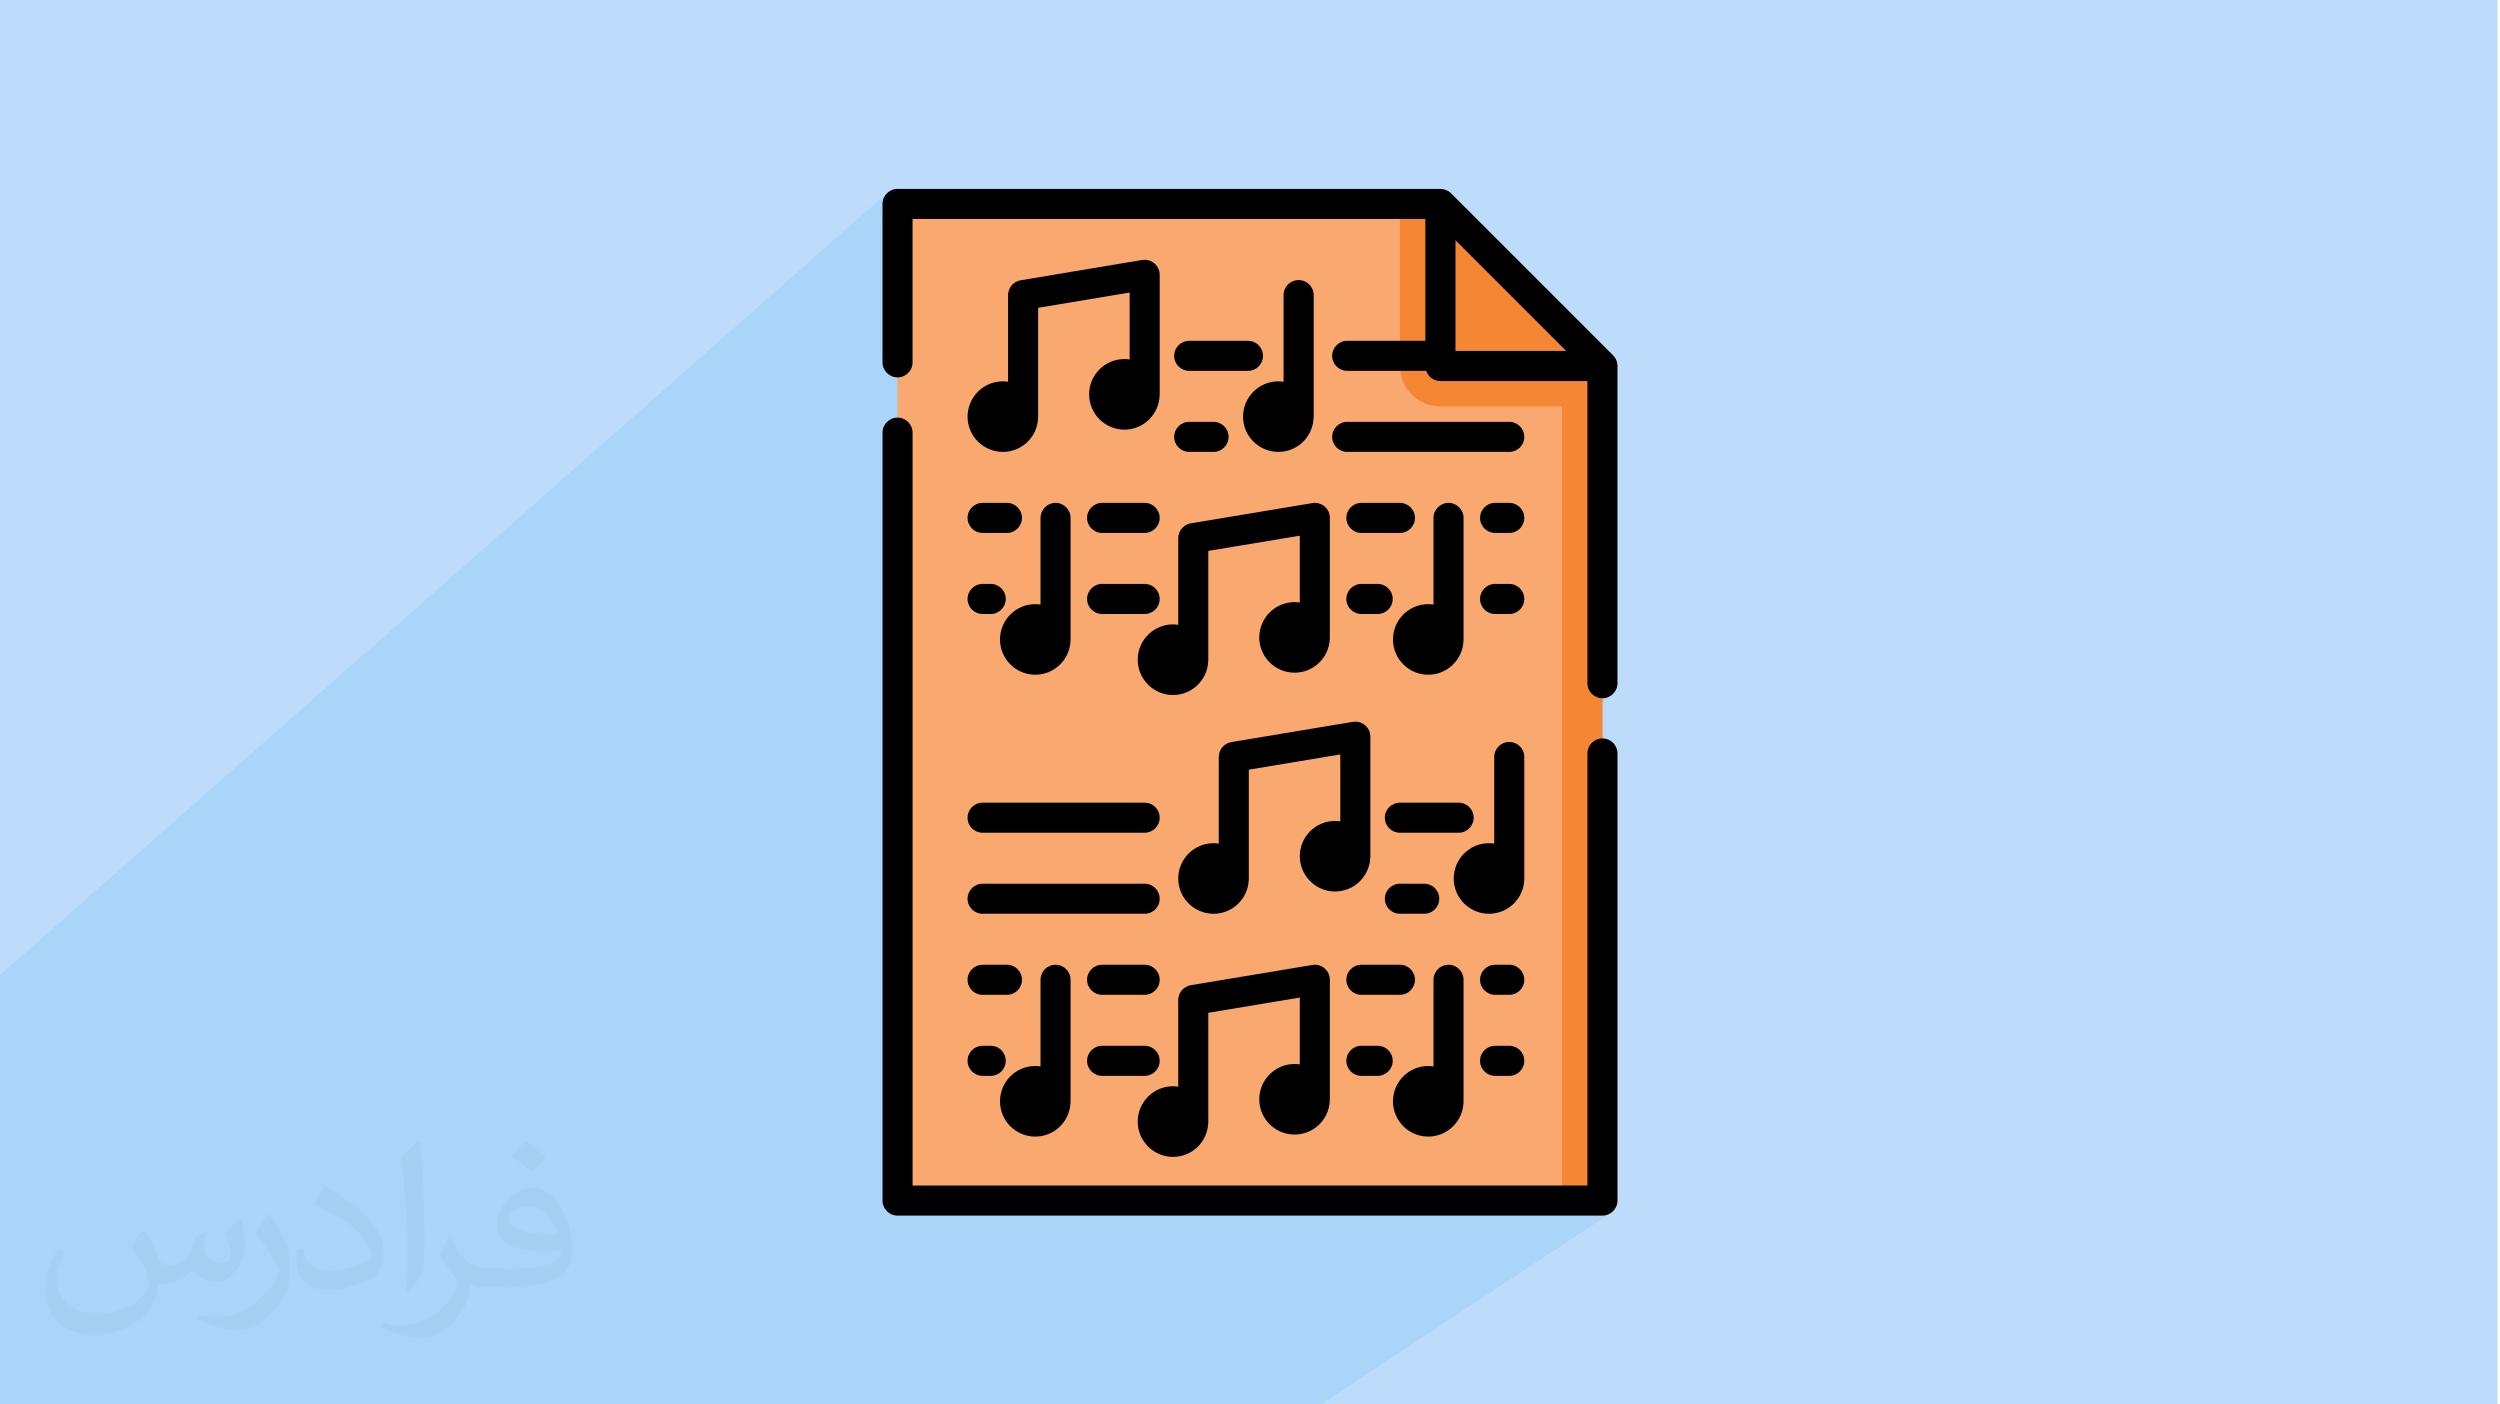
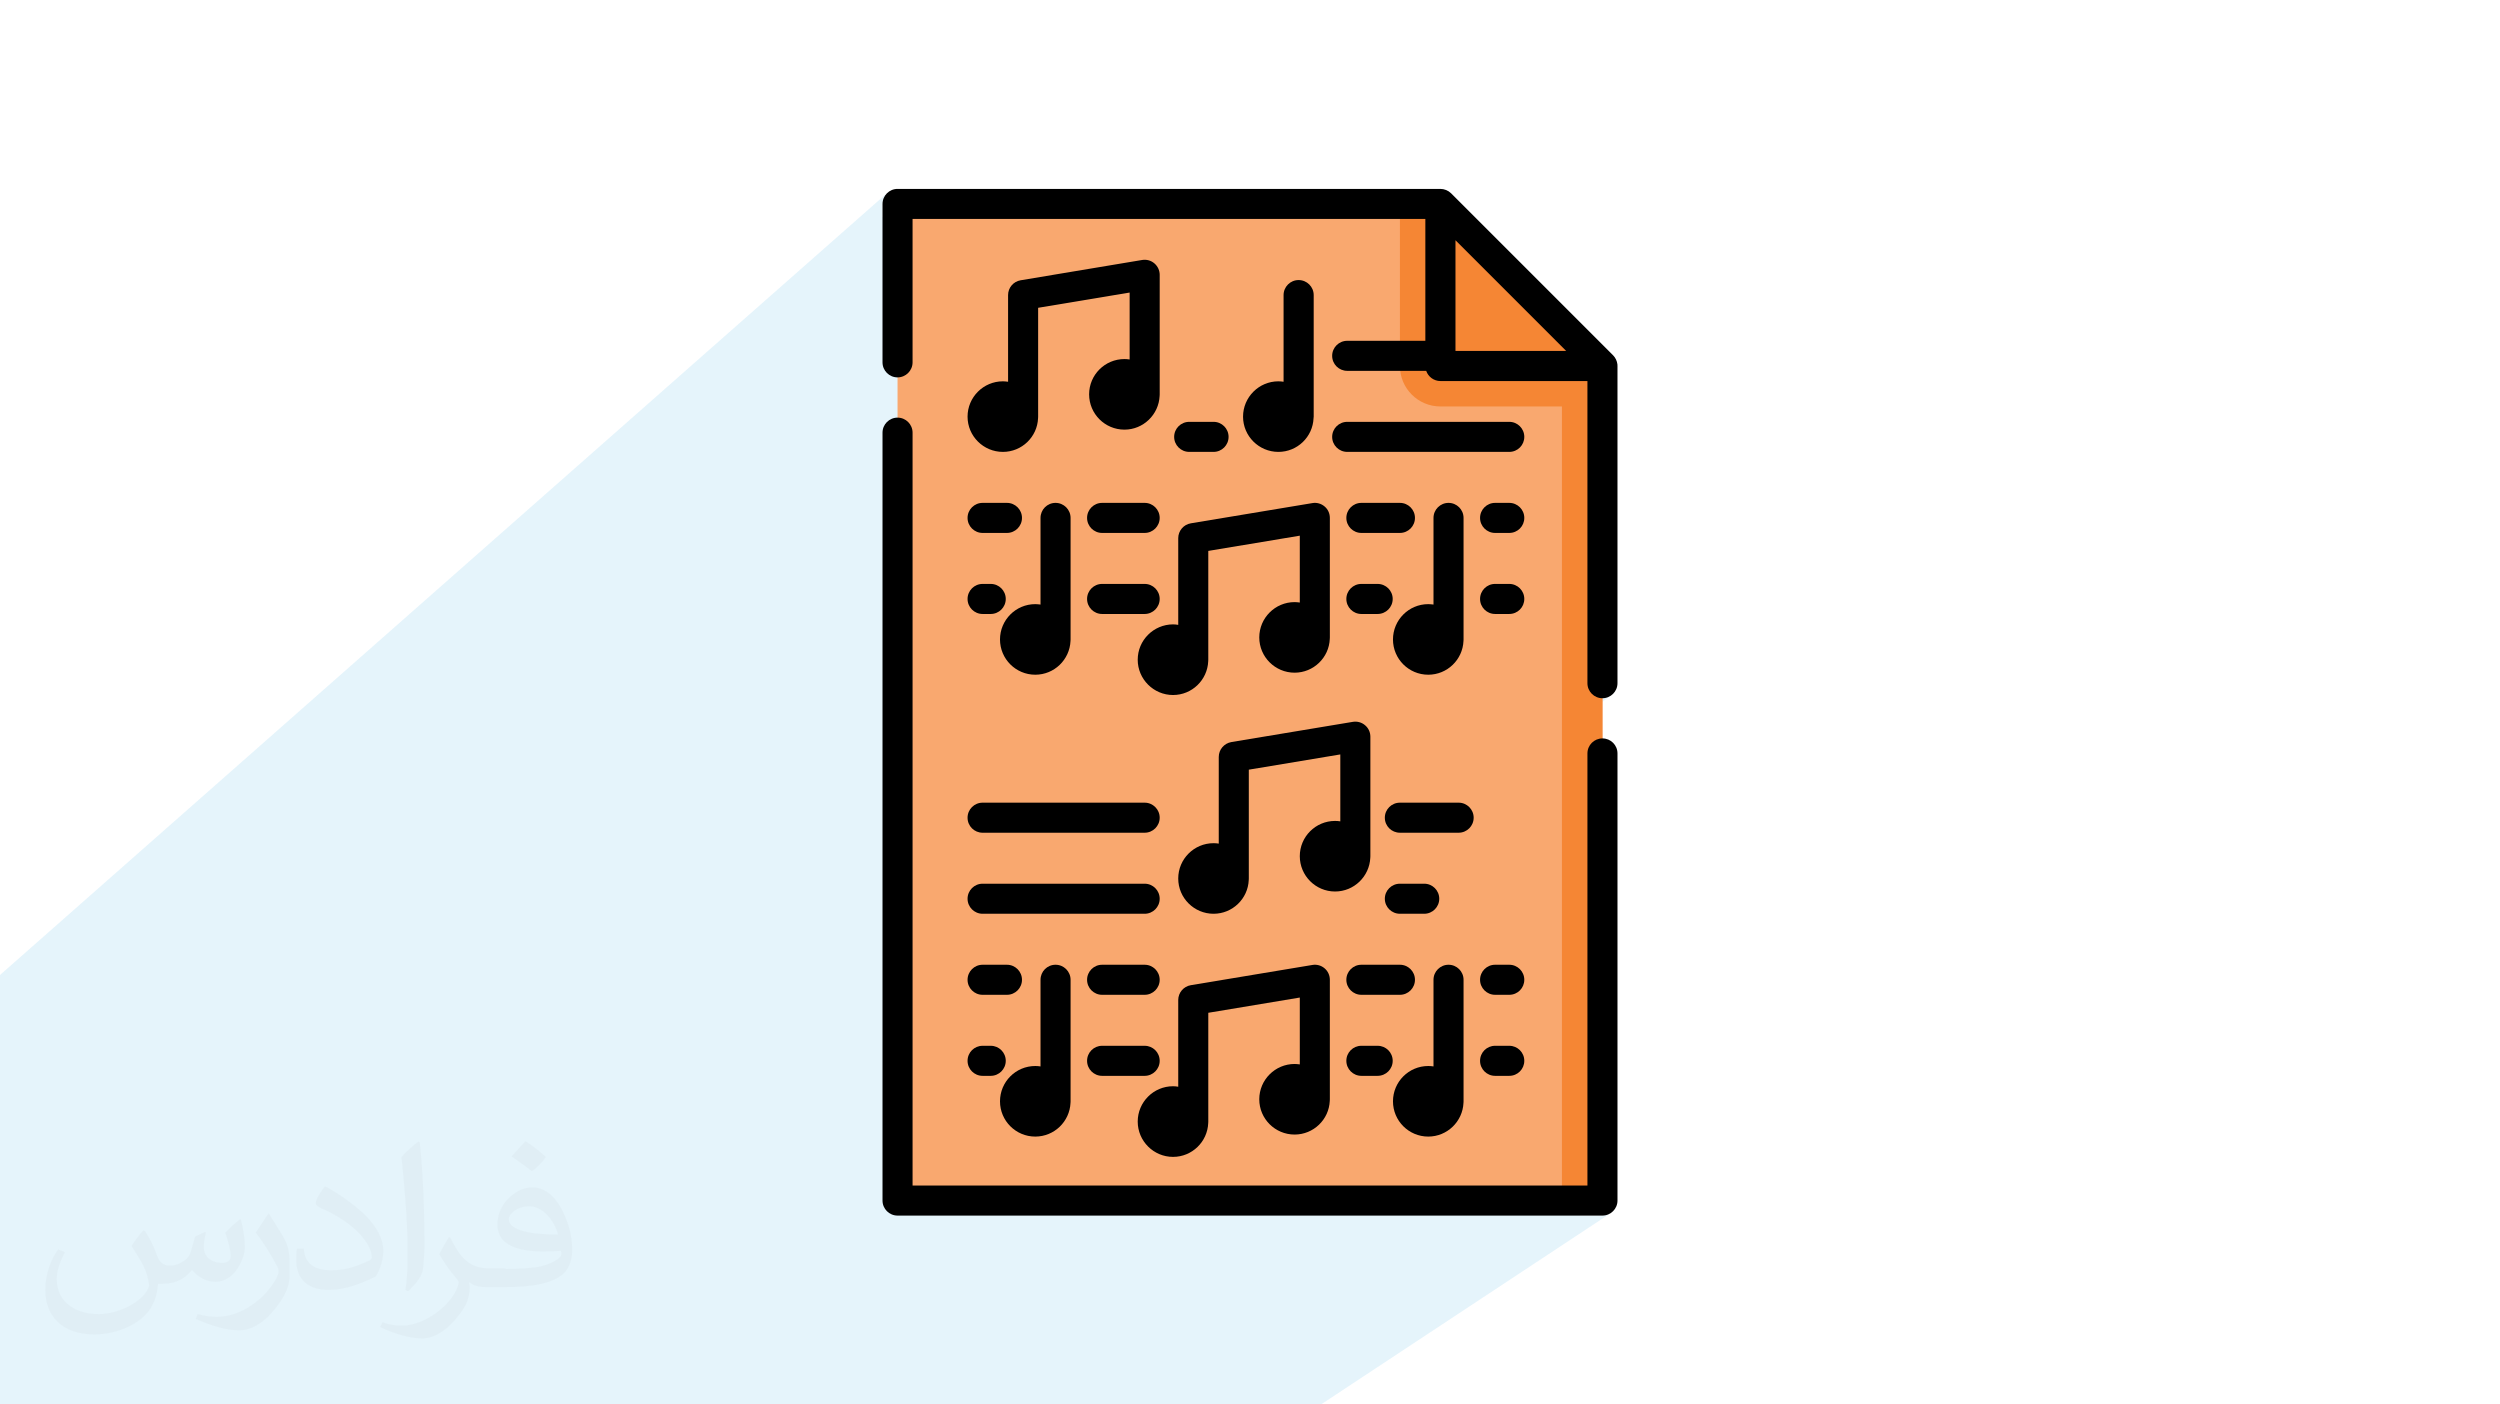
<svg xmlns="http://www.w3.org/2000/svg" xml:space="preserve" width="356px" height="200px" version="1.0" shape-rendering="geometricPrecision" text-rendering="geometricPrecision" image-rendering="optimizeQuality" fill-rule="evenodd" clip-rule="evenodd" viewBox="0 0 356000 200000" data-name="Layer 1" enable-background="new 0 0 512 512">
  <g id="Layer_x0020_1">
-     <path fill="#BDDCFC" d="M-180 0l355830 0 0 200000 -355830 0 0 -200000z" />
    <path fill="#0098DA" fill-opacity="0.102" d="M90410 200000l-90 0 -1650 0 -260 0 -290 0 -130 0 -350 0 -440 0 -650 0 -310 0 -170 0 -70 0 -370 0 -1330 0 -1350 0 -60 0 -130 0 -490 0 -280 0 -1540 0 -650 0 -1260 0 -50 0 -170 0 -510 0 -680 0 -140 0 -240 0 0 0 -20 0 -390 0 -3560 0 -330 0 -320 0 -760 0 -70 0 -580 0 -650 0 -1300 0 -770 0 -1100 0 -200 0 -340 0 -110 0 -90 0 -110 0 -510 0 -110 0 -490 0 -270 0 -350 0 -60 0 -530 0 -250 0 -130 0 -2980 0 -310 0 -1720 0 -70 0 -540 0 -530 0 -660 0 -270 0 -1240 0 -870 0 -700 0 -920 0 -520 0 -500 0 -150 0 -200 0 -550 0 -1080 0 -70 0 -1190 0 -1070 0 -210 0 -240 0 -1250 0 -610 0 -830 0 0 0 -610 0 -660 0 -700 0 -620 0 -1550 0 -20 0 -530 0 -60 0 -540 0 -40 0 -20 0 -20 0 -120 0 -90 0 -250 0 -140 0 -390 0 -170 0 -350 0 -350 0 -1230 0 -230 0 -10 0 -660 0 -600 0 -3420 0 -560 0 -630 0 -20 0 -590 0 -870 0 -1830 0 -560 0 -150 0 -1210 0 -260 0 -360 0 -2620 0 -560 0 -560 0 -1470 0 -200 0 -360 0 -100 0 -470 0 -1540 0 -190 0 -90 0 -230 0 -290 0 -1460 0 -180 0 -540 0 -650 0 -360 0 -720 0 -220 0 -240 0 -630 0 -1300 0 -600 0 -480 0 -1350 0 -700 0 -710 0 -710 0 -70 0 -280 0 -230 0 -450 0 -860 0 -40 0 -410 0 -260 0 -360 0 -1070 0 -270 0 0 -20 0 -1090 0 -510 0 -610 0 -120 0 -30 0 -470 0 -190 0 -20 0 -500 0 -80 0 -320 0 -1390 0 -320 0 -510 0 -90 0 -40 0 -190 0 -660 0 -590 0 -540 0 -180 0 -60 0 -510 0 -1450 0 -1460 0 -510 0 -460 0 -540 0 -2120 0 -250 0 -320 0 -1230 0 -260 0 -180 0 -4870 0 -1890 0 -520 0 -580 0 -520 0 -770 0 -4020 0 -850 0 -850 0 -3440 0 -350 0 -30 0 -580 0 -3450 0 -14500 0 -3480 0 -1640 0 -840 126470 -111480 -260 320 -190 360 -130 410 -40 430 0 1880 2140 -1880 0 4010 2140 -1870 66780 0 2620 -2140 0 2140 3130 0 2630 -2140 0 6900 2150 -1730 0 15760 15760 0 -2740 2150 7910 0 -2770 2140 630 0 0 740 4250 -3290 10 40 0 50 10 60 0 30 0 10 0 0 0 0 0 10 0 10 10 10 -4280 3300 0 42060 40 430 130 400 200 360 260 320 310 260 370 200 400 130 430 40 430 -40 410 -130 360 -200 -6970 5080 0 4690 4570 -3320 -310 260 -260 320 -200 360 -130 410 -40 430 0 61530 -3210 2140 5350 0 -3230 2140 3230 0 430 -40 410 -130 360 -190 -41280 27260 -620 0 -3100 0 -5140 0 -400 0 -29490 0 -1830 0 -1500 0 -30 0 -260 0 -4620 0 -1880 0 -620 0 -3610 0 -770 0 -1470 0 -680 0 -1120 0 -350 0 -620 0 -1480 0 -780 0 -280 0 -1600 0 -1850 0 -330 0 -290 0 -710 0 -1140 0 -630 0 -2070 0 -900 0 -190 0 -440 0 -450 0 -540 0 -240 0 -410 0 -280 0 -60 0 -740 0 -2260 0 -270 0 -460 0 -5020 0 -440 0 -190 0 -750 0 -380 0 -60 0 -710 0 -1520 0 -110 0 -420 0 -740 0 -1040 0 -80 0 -330 0 -830 0 -980 0 -430 0 -540 0 -350 0 -240 0 -40 0 -230 0 -920 0 -410 0 -1440 0 -270 0 -300 0 -160 0 0 0 -1130 0 -520 0 -80 0 -240 0 -290 0zm137780 -94850l0 0z" />
    <path fill="#373435" fill-opacity="0.031" d="M20660 175320c680,1060 1160,2020 1550,3080 290,670 480,1820 2010,1820 470,0 1060,-100 1630,-480 680,-290 1160,-860 1350,-1630l580 -2020 1440 -670 100 100c-190,760 -300,1530 -300,2010 0,1730 1460,2310 2600,2310 660,0 1240,-290 1240,-960 0,-770 -370,-2120 -770,-3360 680,-680 1350,-1350 2120,-1920l100 90c370,1440 560,2880 560,3840 0,960 -370,1920 -750,2590 -680,1350 -1930,2410 -3450,2410 -1150,0 -2400,-580 -3280,-1640l-80 0c-880,1060 -2130,1920 -4140,1920l-670 0c-100,1350 -400,2310 -870,3170 -1250,2400 -4810,4040 -8170,4040 -4700,0 -7010,-2690 -7010,-6340 0,-2210 770,-4320 1830,-5760l960 380c-680,1350 -1160,2590 -1160,3840 0,3360 2780,4990 5960,4990 2880,0 6530,-1820 7200,-4030 -280,-2400 -1140,-3450 -2500,-5660 380,-670 960,-1440 1640,-2210l100 0 0 0 190 90 0 0 0 0 0 0 -10 0 0 0 0 0 0 0zm54210 -12770c960,580 1920,1350 2870,2210 -580,770 -1150,1440 -2010,2020 -960,-770 -1930,-1440 -2890,-2110 680,-770 1350,-1440 1930,-2120l0 0 100 0 0 0 0 0 0 0 0 0zm470 9220c-1630,0 -2890,1060 -2890,1830 0,1630 3180,2200 7010,2200 -480,-1920 -2110,-4030 -4120,-4030l0 0 0 0zm-3560 8930c2130,0 3950,-100 5290,-380 1530,-390 2870,-1160 2870,-1730 0,-100 0,-290 -90,-480 -870,90 -1830,90 -2780,90 -2780,0 -5000,-670 -5860,-2200 -200,-480 -390,-960 -390,-1540 0,-1540 680,-3070 1830,-4030 960,-870 2020,-1350 3180,-1350 1910,0 3540,1540 4590,4040 580,1340 1060,2880 1060,4890 0,1350 -380,2400 -1150,3270 -1540,1440 -4310,2010 -8640,2010l-1920 0 0 0 -480 0c-1060,0 -1830,-190 -2400,-670l-100 0c0,290 100,480 100,670 0,960 -290,2210 -960,3170 -1930,2880 -4050,4130 -5780,4130 -1820,0 -4040,-670 -6040,-1630l380 -670c660,280 1540,480 2780,480 3270,0 7490,-3170 8070,-6150 -100,-290 -290,-570 -670,-960 -960,-1150 -1540,-2110 -2110,-3070 480,-960 960,-1730 1340,-2400l190 0c1350,2780 2700,4420 5480,4420l490 0 0 0 2010 0 0 0 -290 90 0 0 0 0 0 0 0 0 0 0 0 0 0 0zm-14040 2980c200,-1350 290,-2790 290,-4130l0 -2020c0,-3740 -480,-9220 -860,-12770 670,-770 1640,-1630 2410,-2210l190 100c480,4510 670,9700 670,14500 0,1250 -90,2490 -190,3360 -100,1150 -770,2010 -2120,3360l-290 -100 0 0 -100 -90 0 0 0 0 0 0 0 0 0 0 0 0 0 0zm-14490 -5960c90,1730 970,3170 3930,3170 1920,0 3470,-480 5290,-1340 290,-100 480,-290 480,-480 0,-1150 -860,-2590 -2310,-3940 -1340,-1250 -3270,-2400 -4900,-3070 -570,-290 -770,-480 -770,-770 0,-480 680,-1540 1250,-2300l190 0c1920,1050 4130,2590 5770,4220 1450,1540 2400,3170 2400,4900 0,1250 -390,2490 -1060,3650 -2100,1050 -4420,1920 -6720,1920 -2790,0 -4620,-1350 -4620,-4320 0,-290 0,-870 100,-1540l970 0 0 0 0 -100 0 0 0 0 0 0 0 0 0 0 0 0 0 0zm-5010 -4990l1730 2790c670,1050 1250,2110 1250,3930l0 2310c0,1820 -1150,3740 -3070,5760 -1440,1340 -2790,1920 -4050,1920 -1820,0 -3830,-580 -6230,-1630l290 -680c770,200 1630,390 2690,390 3450,0 6910,-2500 8550,-5570 190,-390 280,-670 280,-860 0,-390 -190,-770 -380,-1060 -860,-1630 -1820,-3170 -2880,-4510 570,-870 1150,-1730 1730,-2600l90 0 0 0 0 -190 0 0 0 0 0 0 0 0 0 0 0 0 0 0z" />
    <g id="_1653115984128">
      <path fill="#F9A86F" d="M228190 170960l-100380 0 0 -141920 77300 0 23080 23080 0 118840z" />
      <path fill="#F58634" d="M205110 29040l-5760 0 0 23080c0,3180 2580,5760 5760,5760l17310 0 0 113080 5770 0 0 -118840 -23080 -23080z" />
      <path fill="#F58634" d="M228190 52120l-23080 0 0 -23080 23080 23080z" />
      <path fill="black" d="M228190 105150c-1180,0 -2140,950 -2140,2140l0 61530 -96100 0 0 -107210c0,-1180 -960,-2140 -2140,-2140 -1180,0 -2140,960 -2140,2140l0 109350c0,1180 960,2140 2140,2140l100380 0c1180,0 2140,-960 2140,-2140l0 -63670c0,-1190 -960,-2140 -2140,-2140l0 0z" />
      <path fill="black" d="M230320 51900c-50,-490 -270,-950 -610,-1300l-23080 -23080c-400,-390 -950,-620 -1520,-620l-77300 0c-1180,0 -2140,960 -2140,2140l0 22560c0,1180 960,2140 2140,2140 1180,0 2140,-960 2140,-2140l0 -20420 73020 0 0 17350 -11120 0c-1190,0 -2150,960 -2150,2140 0,1190 960,2140 2150,2140l11240 0c290,840 1090,1450 2020,1450l20940 0 0 43030c0,1180 960,2140 2140,2140 1180,0 2140,-960 2140,-2140l0 -45170c0,-80 0,-150 -10,-220 0,-50 10,70 0,0 -50,-490 10,70 0,0l0 0zm-23060 -17690l15760 15760 -15760 0 0 -15760z" />
-       <path fill="black" d="M177710 48530l-8360 0c-1190,0 -2150,960 -2150,2140 0,1190 960,2140 2150,2140l8360 0c1180,0 2140,-950 2140,-2140 0,-1180 -960,-2140 -2140,-2140z" />
      <path fill="black" d="M214920 60070l-23070 0c-1190,0 -2150,960 -2150,2140 0,1180 960,2140 2150,2140l23070 0c1190,0 2140,-960 2140,-2140 0,-1180 -960,-2140 -2140,-2140z" />
      <path fill="black" d="M169350 64350l3460 0c1180,0 2140,-960 2140,-2140 0,-1180 -960,-2140 -2140,-2140l-3460 0c-1190,0 -2150,960 -2150,2140 0,1180 960,2140 2150,2140z" />
      <path fill="black" d="M139920 75890l3470 0c1180,0 2140,-960 2140,-2140 0,-1180 -960,-2140 -2140,-2140l-3470 0c-1180,0 -2140,960 -2140,2140 0,1180 960,2140 2140,2140z" />
      <path fill="black" d="M156940 87430l6060 0c1180,0 2140,-960 2140,-2140 0,-1180 -960,-2140 -2140,-2140l-6060 0c-1180,0 -2140,960 -2140,2140 0,1180 960,2140 2140,2140l0 0z" />
      <path fill="black" d="M156940 75890l6060 0c1180,0 2140,-960 2140,-2140 0,-1180 -960,-2140 -2140,-2140l-6060 0c-1180,0 -2140,960 -2140,2140 0,1180 960,2140 2140,2140z" />
      <path fill="black" d="M193860 87430l2310 0c1190,0 2150,-960 2150,-2140 0,-1180 -960,-2140 -2150,-2140l-2310 0c-1180,0 -2140,960 -2140,2140 0,1180 960,2140 2140,2140l0 0z" />
      <path fill="black" d="M199350 71610l-5490 0c-1180,0 -2140,960 -2140,2140 0,1180 960,2140 2140,2140l5490 0c1180,0 2140,-960 2140,-2140 0,-1180 -960,-2140 -2140,-2140z" />
      <path fill="black" d="M214920 71610l-2020 0c-1180,0 -2140,960 -2140,2140 0,1180 960,2140 2140,2140l2020 0c1190,0 2140,-960 2140,-2140 0,-1180 -960,-2140 -2140,-2140z" />
      <path fill="black" d="M214920 83150l-2020 0c-1180,0 -2140,960 -2140,2140 0,1180 960,2140 2140,2140l2020 0c1190,0 2140,-960 2140,-2140 0,-1180 -960,-2140 -2140,-2140l0 0z" />
      <path fill="black" d="M139920 87430l1160 0c1180,0 2140,-960 2140,-2140 0,-1180 -960,-2140 -2140,-2140l-1160 0c-1180,0 -2140,960 -2140,2140 0,1180 960,2140 2140,2140l0 0z" />
      <path fill="black" d="M164380 37500c-480,-410 -1110,-580 -1730,-480l-17310 2890c-1030,170 -1790,1060 -1790,2110l0 12340c-240,-30 -490,-60 -740,-60 -2770,0 -5030,2260 -5030,5030 0,2770 2260,5020 5030,5020 2700,0 4900,-2130 5010,-4800 10,-80 10,-150 10,-220l0 -15500 13030 -2170 0 9530c-240,-40 -490,-60 -740,-60 -2780,0 -5030,2250 -5030,5020 0,2780 2250,5030 5030,5030 2690,0 4890,-2140 5010,-4810 10,-70 10,-140 10,-220l0 -17020c0,-620 -280,-1220 -760,-1630l0 0z" />
      <path fill="black" d="M177010 59330c0,2770 2260,5020 5030,5020 2700,0 4900,-2130 5010,-4800 10,-80 20,-150 20,-220l0 -17310c0,-1180 -960,-2140 -2150,-2140 -1180,0 -2140,960 -2140,2140l0 12340c-240,-30 -490,-60 -740,-60 -2770,0 -5030,2260 -5030,5030z" />
      <path fill="black" d="M162010 93940c0,2770 2260,5030 5030,5030 2700,0 4900,-2140 5010,-4810 10,-70 10,-140 10,-220l0 -15490 13030 -2170 0 9520c-240,-30 -490,-60 -740,-60 -2770,0 -5030,2260 -5030,5030 0,2770 2260,5020 5030,5020 2690,0 4900,-2130 5010,-4800 10,-70 10,-150 10,-220l0 -17020c0,-630 -270,-1230 -750,-1630 -480,-410 -1120,-590 -1740,-480l-17310 2880c-1030,170 -1790,1070 -1790,2110l0 12350c-240,-40 -490,-70 -740,-70 -2770,10 -5030,2260 -5030,5030l0 0z" />
      <path fill="black" d="M206270 71610c-1180,0 -2140,960 -2140,2140l0 12340c-250,-30 -490,-60 -750,-60 -2770,0 -5020,2260 -5020,5030 0,2770 2250,5020 5020,5020 2700,0 4900,-2130 5020,-4800 10,-70 10,-150 10,-220l0 -17310c0,-1180 -960,-2140 -2140,-2140l0 0z" />
      <path fill="black" d="M148170 73750l0 12340c-250,-30 -490,-60 -750,-60 -2770,0 -5020,2260 -5020,5030 0,2770 2250,5020 5020,5020 2700,0 4900,-2130 5020,-4800 10,-70 10,-150 10,-220l0 -17310c0,-1180 -960,-2140 -2140,-2140 -1190,0 -2140,960 -2140,2140z" />
      <path fill="black" d="M139920 118580l23080 0c1180,0 2140,-960 2140,-2140 0,-1180 -960,-2140 -2140,-2140l-23080 0c-1180,0 -2140,960 -2140,2140 0,1190 960,2140 2140,2140l0 0z" />
      <path fill="black" d="M209850 116440c0,-1180 -960,-2140 -2140,-2140l-8360 0c-1190,0 -2150,960 -2150,2140 0,1190 960,2140 2150,2140l8360 0c1180,0 2140,-960 2140,-2140z" />
      <path fill="black" d="M139920 130120l23080 0c1180,0 2140,-960 2140,-2140 0,-1180 -960,-2140 -2140,-2140l-23080 0c-1180,0 -2140,960 -2140,2140 0,1180 960,2140 2140,2140z" />
      <path fill="black" d="M199350 125840c-1190,0 -2150,960 -2150,2140 0,1180 960,2140 2150,2140l3460 0c1180,0 2140,-960 2140,-2140 0,-1180 -960,-2140 -2140,-2140l-3460 0z" />
      <path fill="black" d="M139920 141660l3470 0c1180,0 2140,-960 2140,-2140 0,-1180 -960,-2140 -2140,-2140l-3470 0c-1180,0 -2140,960 -2140,2140 0,1180 960,2140 2140,2140z" />
      <path fill="black" d="M156940 153200l6060 0c1180,0 2140,-960 2140,-2140 0,-1190 -960,-2140 -2140,-2140l-6060 0c-1180,0 -2140,950 -2140,2140 0,1180 960,2140 2140,2140l0 0z" />
      <path fill="black" d="M156940 141660l6060 0c1180,0 2140,-960 2140,-2140 0,-1180 -960,-2140 -2140,-2140l-6060 0c-1180,0 -2140,960 -2140,2140 0,1180 960,2140 2140,2140z" />
      <path fill="black" d="M193860 148920c-1180,0 -2140,950 -2140,2140 0,1180 960,2140 2140,2140l2310 0c1190,0 2150,-960 2150,-2140 0,-1190 -960,-2140 -2150,-2140l-2310 0z" />
      <path fill="black" d="M201490 139520c0,-1180 -960,-2140 -2140,-2140l-5490 0c-1180,0 -2140,960 -2140,2140 0,1180 960,2140 2140,2140l5490 0c1180,0 2140,-960 2140,-2140z" />
      <path fill="black" d="M214920 137380l-2020 0c-1180,0 -2140,960 -2140,2140 0,1180 960,2140 2140,2140l2020 0c1190,0 2140,-960 2140,-2140 0,-1180 -960,-2140 -2140,-2140z" />
      <path fill="black" d="M214920 148920l-2020 0c-1180,0 -2140,950 -2140,2140 0,1180 960,2140 2140,2140l2020 0c1190,0 2140,-960 2140,-2140 0,-1190 -960,-2140 -2140,-2140l0 0z" />
      <path fill="black" d="M139920 153200l1160 0c1180,0 2140,-960 2140,-2140 0,-1190 -960,-2140 -2140,-2140l-1160 0c-1180,0 -2140,950 -2140,2140 0,1180 960,2140 2140,2140l0 0z" />
      <path fill="black" d="M173550 107790l0 12340c-240,-40 -490,-60 -740,-60 -2770,0 -5030,2250 -5030,5030 0,2770 2260,5020 5030,5020 2700,0 4900,-2140 5010,-4800 10,-80 10,-150 10,-220l0 -15500 13030 -2170 0 9530c-240,-40 -490,-60 -750,-60 -2770,0 -5020,2250 -5020,5020 0,2770 2250,5030 5020,5030 2700,0 4900,-2140 5020,-4810 10,-70 10,-140 10,-220l0 -17020c0,-630 -270,-1220 -760,-1630 -480,-410 -1110,-580 -1730,-480l-17310 2880c-1030,180 -1790,1070 -1790,2120l0 0z" />
-       <path fill="black" d="M217060 107790c0,-1190 -950,-2140 -2140,-2140 -1180,0 -2140,950 -2140,2140l0 12340c-240,-40 -490,-60 -740,-60 -2770,0 -5030,2250 -5030,5030 0,2770 2260,5020 5030,5020 2690,0 4900,-2140 5010,-4800 10,-80 10,-150 10,-220l0 -17310z" />
      <path fill="black" d="M184350 151510c-2770,0 -5030,2260 -5030,5030 0,2770 2250,5020 5030,5020 2690,0 4900,-2130 5010,-4800 10,-70 10,-150 10,-220l0 -17020c0,-630 -270,-1230 -760,-1640 -470,-400 -1110,-580 -1730,-470l-17310 2880c-1030,170 -1790,1070 -1790,2110l0 12350c-240,-40 -490,-70 -740,-70 -2770,0 -5030,2260 -5030,5030 0,2770 2260,5030 5030,5030 2700,0 4900,-2140 5010,-4810 10,-70 10,-150 10,-220l0 -15490 13030 -2170 0 9520c-240,-30 -490,-60 -740,-60l0 0z" />
      <path fill="black" d="M203380 161850c2700,0 4900,-2140 5020,-4800 10,-80 10,-150 10,-220l0 -17310c0,-1180 -960,-2140 -2140,-2140 -1180,0 -2140,960 -2140,2140l0 12340c-250,-40 -490,-60 -750,-60 -2770,0 -5020,2250 -5020,5030 0,2770 2250,5020 5020,5020z" />
      <path fill="black" d="M148170 139520l0 12340c-250,-40 -490,-60 -750,-60 -2770,0 -5020,2250 -5020,5030 0,2770 2250,5020 5020,5020 2700,0 4900,-2130 5020,-4800 10,-80 10,-150 10,-220l0 -17310c0,-1180 -960,-2140 -2140,-2140 -1190,0 -2140,960 -2140,2140z" />
    </g>
  </g>
</svg>